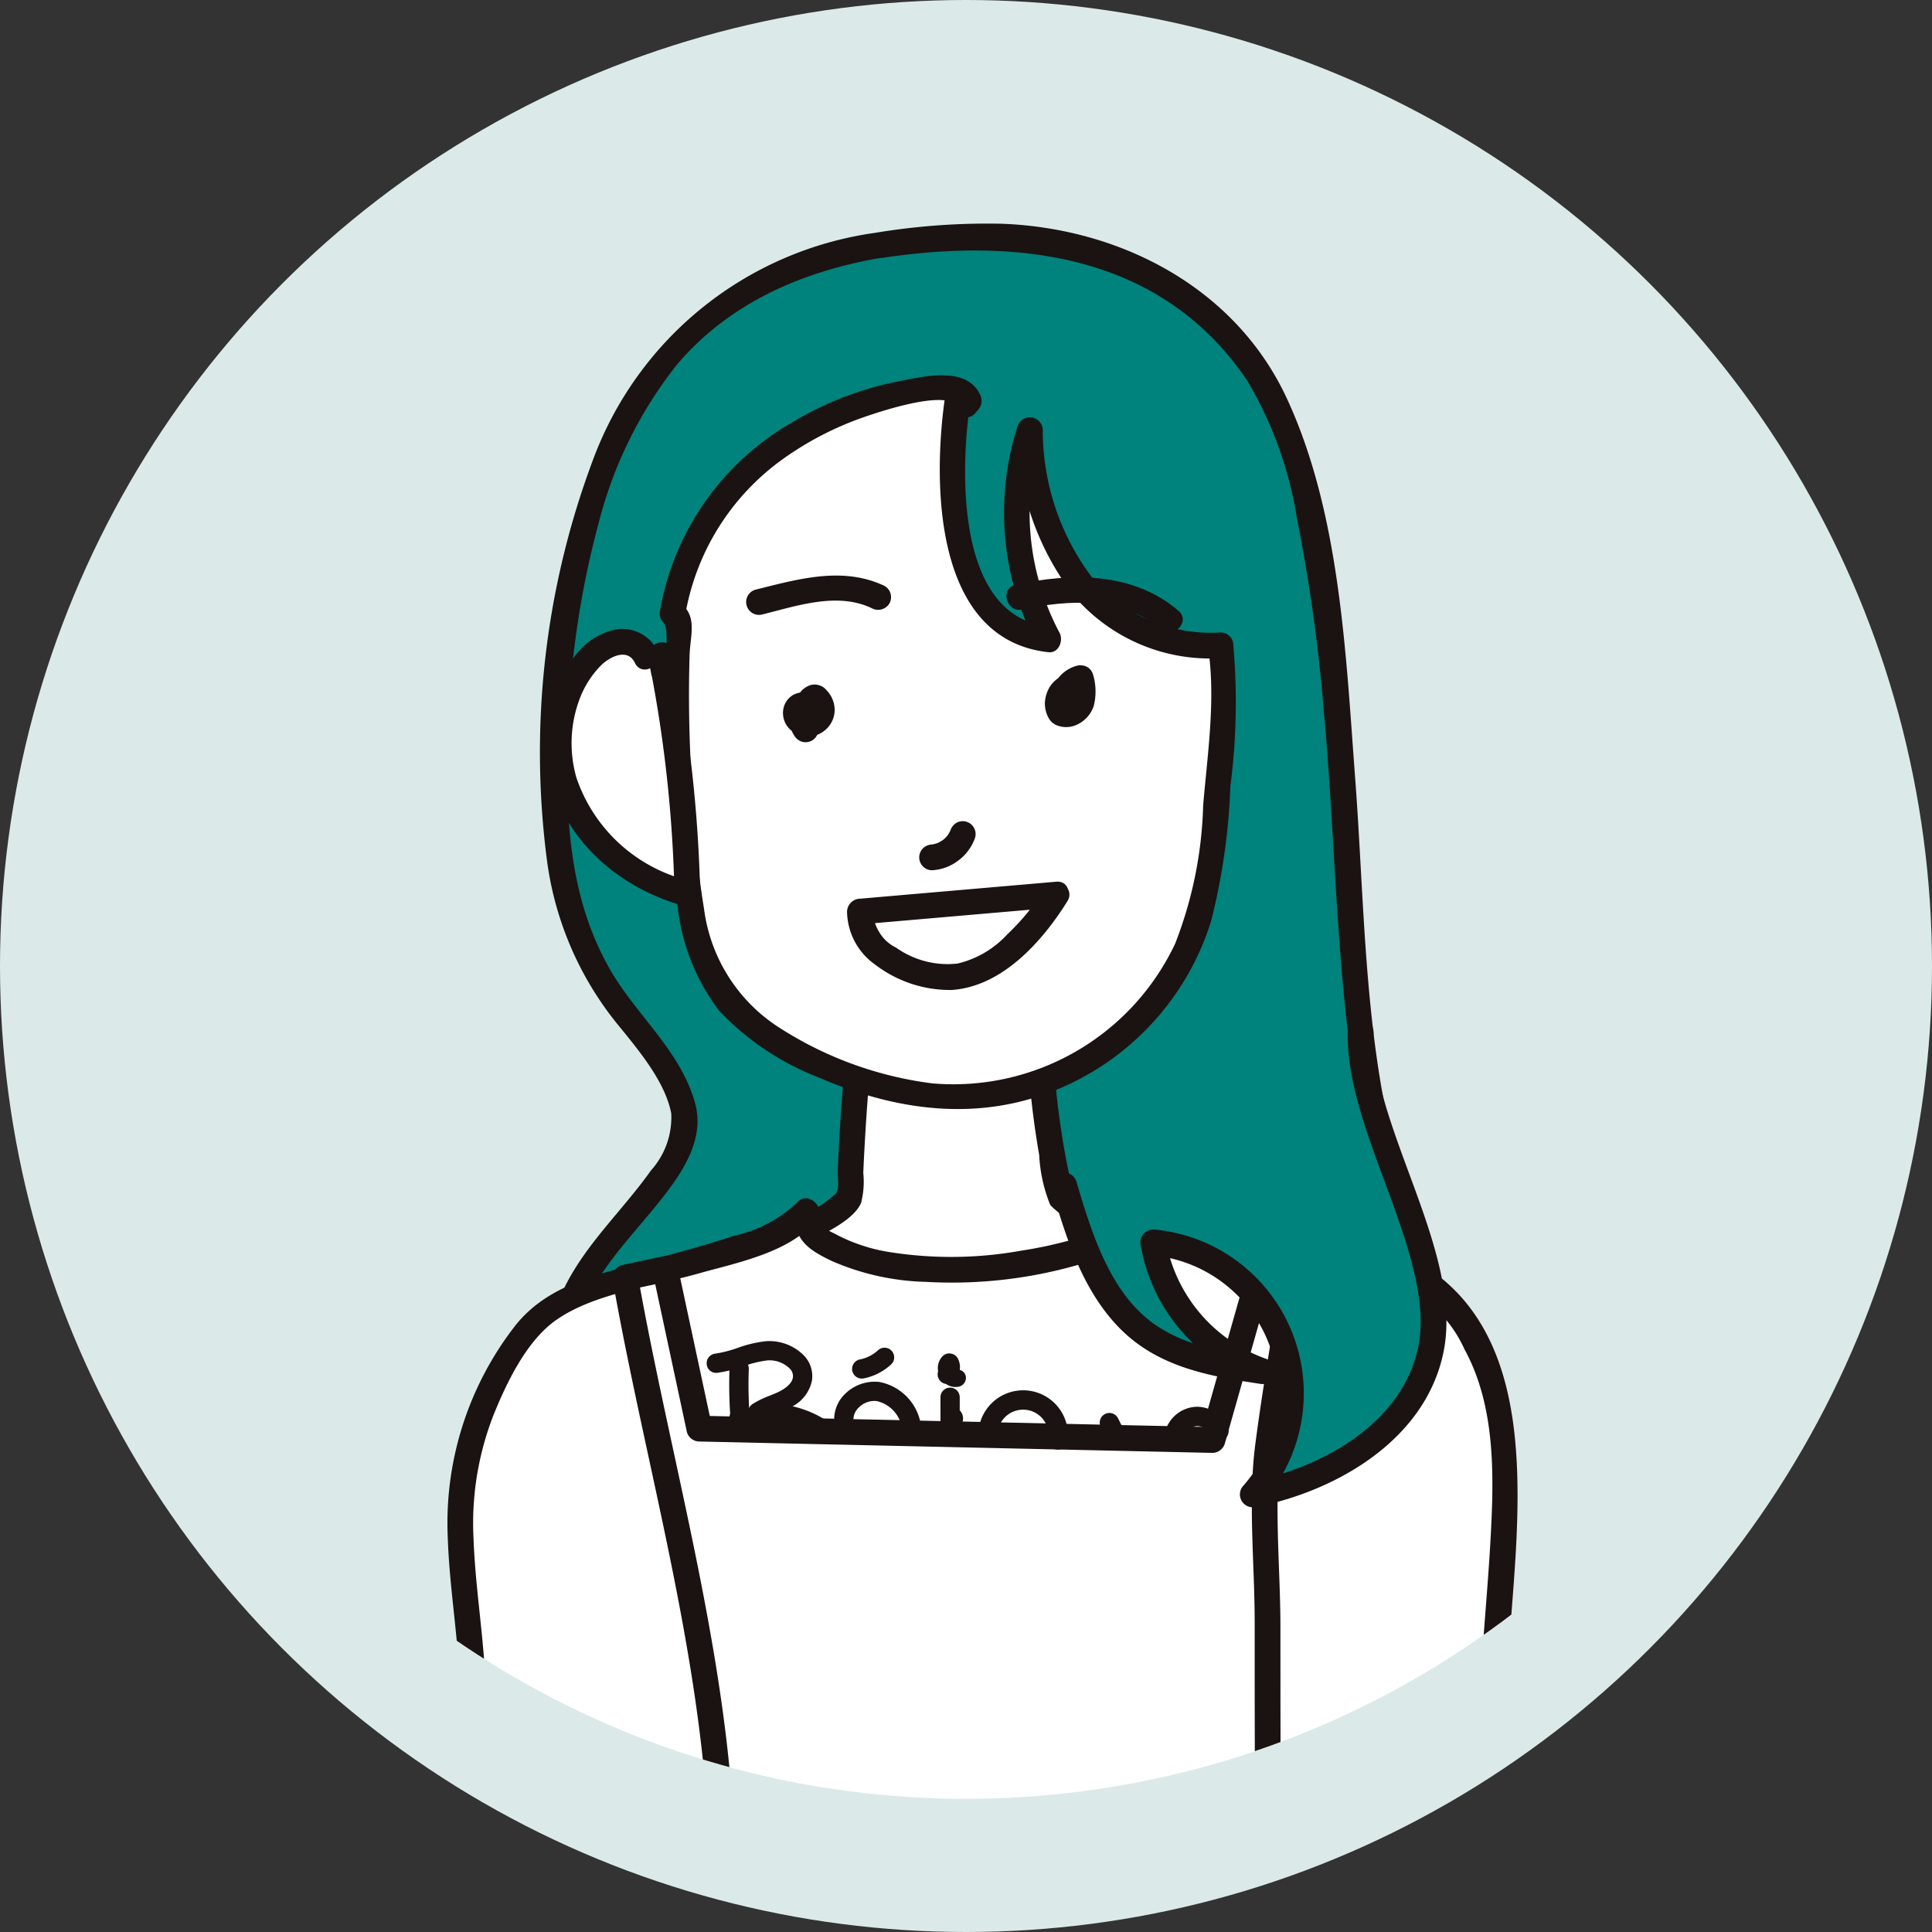
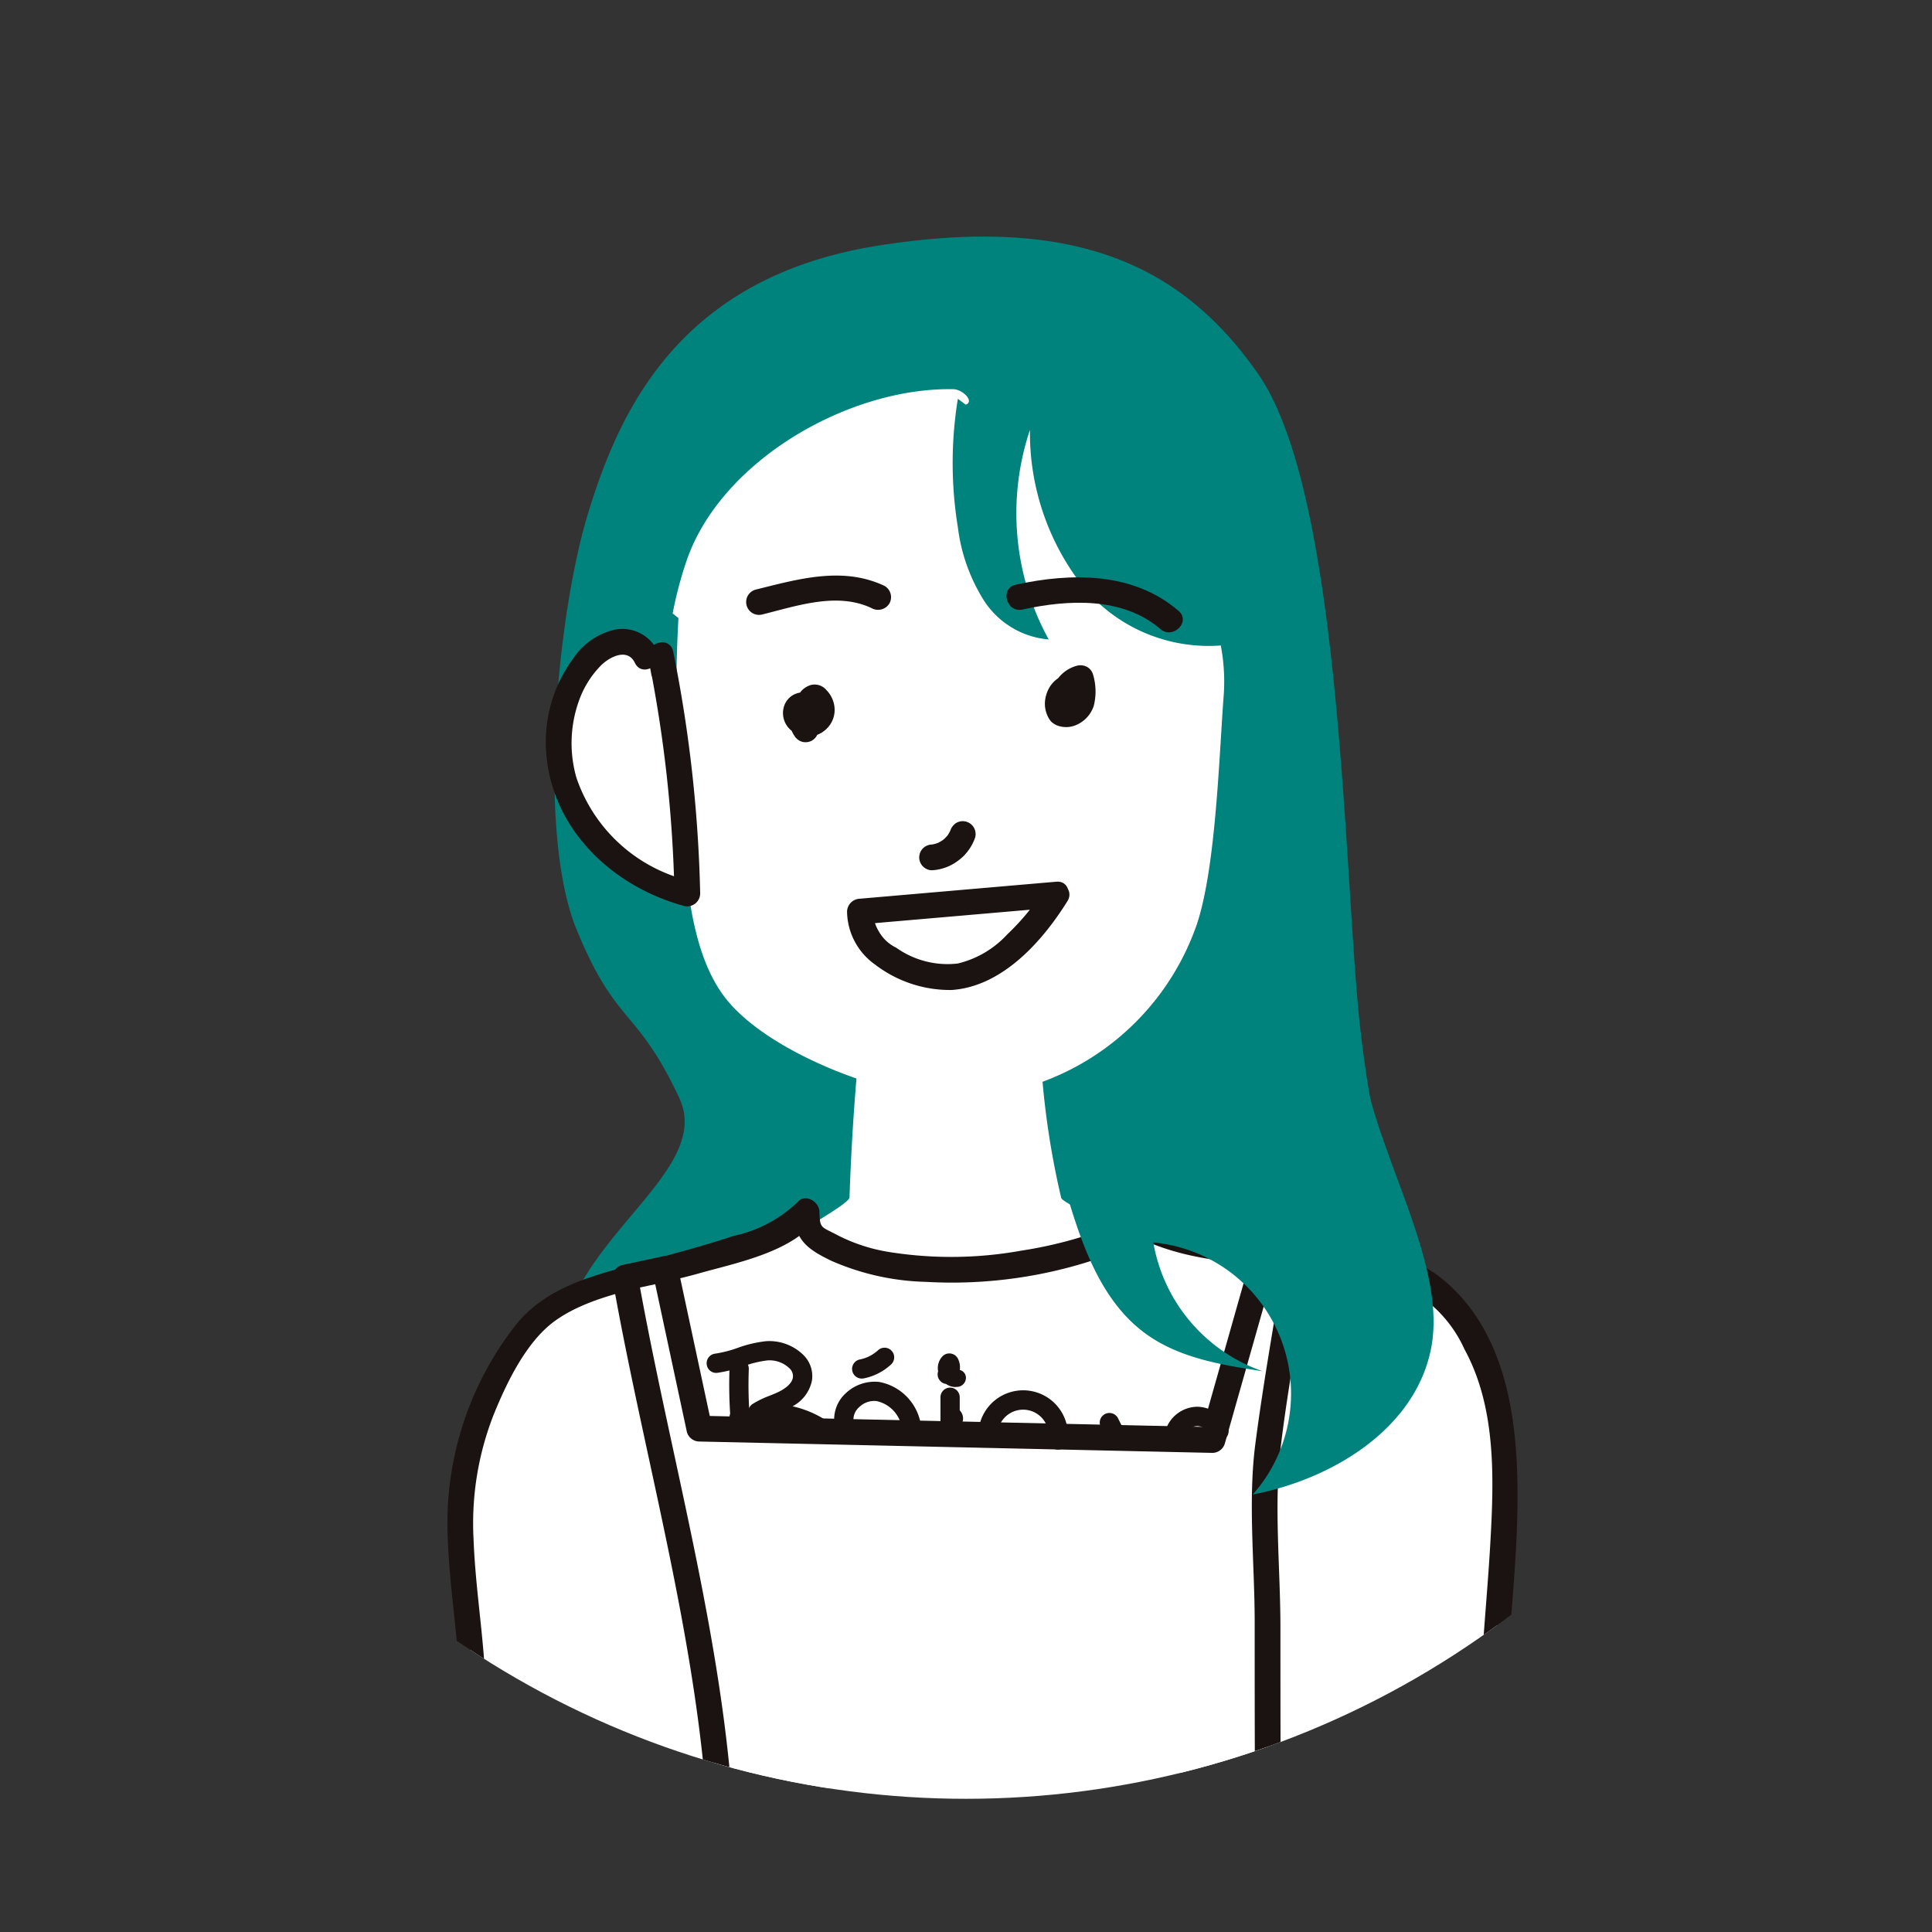
<svg xmlns="http://www.w3.org/2000/svg" width="102" height="102" viewBox="0 0 102 102">
  <rect x="0" y="0" width="102" height="102" fill="#333333" stroke="none" />
  <defs>
    <clipPath id="clip-path">
      <circle id="楕円形_63538" data-name="楕円形 63538" cx="47.484" cy="47.484" r="47.484" fill="none" />
    </clipPath>
  </defs>
  <g id="グループ_147001" data-name="グループ 147001" transform="translate(-598 -174)">
-     <circle id="楕円形_11577" data-name="楕円形 11577" cx="51" cy="51" r="51" transform="translate(598 174)" fill="#dbeae9" />
    <g id="グループ_120615" data-name="グループ 120615" transform="translate(-204.003 -460.63)">
      <g id="グループ_120614" data-name="グループ 120614" transform="translate(805.518 634.63)" clip-path="url(#clip-path)">
        <g id="グループ_120607" data-name="グループ 120607" transform="translate(24.991 11.811)">
          <path id="パス_111724" data-name="パス 111724" d="M841.616,644.3c10.536-1.657,16.114,1.176,20.018,6.773,4.516,6.472,4.516,27.093,5.419,34.769s2.076,8.219,2.467,12.3c.1,1.1-4.734.876-5.079,1.925a7.237,7.237,0,0,1-2.651,3.229,15.035,15.035,0,0,1-6.589,3.2,17.215,17.215,0,0,1-6.146-.335,53.4,53.4,0,0,1-6.675-1.771,10.249,10.249,0,0,1-3.479-1.741c-1.5-1.281-12.146,5.7-13.091,3.964-4.516-8.278,7.525-12.493,5.267-17.309s-3.311-3.763-5.418-8.881-1.054-16.557.6-21.976S831.079,645.953,841.616,644.3Z" transform="translate(-823.721 -643.149)" fill="#00827d" />
-           <path id="パス_111725" data-name="パス 111725" d="M842,645.131c7.357-1.107,14.805-.106,19.252,6.461a20.4,20.4,0,0,1,2.637,7.3,88.79,88.79,0,0,1,1.418,10.172c.565,6.113.62,12.3,1.453,18.38a73.38,73.38,0,0,0,1.807,8.173c.134.53.253,1.065.339,1.6.137.855.379,1.039-.46,1.174a13.2,13.2,0,0,0-3.567.8,1.984,1.984,0,0,0-.82.706,13.388,13.388,0,0,1-1.722,2.409,14.472,14.472,0,0,1-7.111,3.706,19.932,19.932,0,0,1-7.627-.733c-2.372-.554-5.134-1.12-7.243-2.4-.938-.57-1.253-.986-2.361-.841a11.669,11.669,0,0,0-2.92.972c-2.36.993-4.63,2.277-7.068,3.072-1.191.39-1.408.561-1.86-.6a6.371,6.371,0,0,1-.175-4.264c.782-2.5,2.786-4.391,4.366-6.4,1.126-1.431,2.306-3.171,1.769-5.083-.775-2.763-3.125-4.648-4.5-7.06-2.1-3.684-2.344-7.844-2.212-12a47.365,47.365,0,0,1,1.632-11.564,22.253,22.253,0,0,1,4.146-8.365c2.778-3.264,6.666-4.929,10.828-5.629.859-.145.494-1.454-.361-1.31a18.624,18.624,0,0,0-14.907,11.96,43.969,43.969,0,0,0-2.429,21.254,17.317,17.317,0,0,0,3.832,8.716c1.028,1.266,2.417,2.929,2.719,4.573a4.184,4.184,0,0,1-1.071,3c-1.551,2.193-3.6,4.013-4.717,6.5a7.888,7.888,0,0,0-.735,3.749c.077,1.131.406,2.951,1.263,3.78,1.225,1.185,3.918-.367,5.111-.888,1.343-.587,2.664-1.226,4-1.821a10.875,10.875,0,0,1,3.458-1.262c.614-.028.722.166,1.271.523a13.047,13.047,0,0,0,2.967,1.316,48.548,48.548,0,0,0,7.9,1.991,14.942,14.942,0,0,0,12.59-3.59,8.553,8.553,0,0,0,2.021-2.314,1.872,1.872,0,0,1,1.619-1.172c1.045-.219,2.634-.172,3.464-.952,1.243-1.169-.4-4.882-.775-6.272-1.8-6.586-1.749-13.557-2.261-20.322-.494-6.556-.792-13.951-3.6-20.014-2.724-5.885-8.838-9.018-15.108-9.234a36.2,36.2,0,0,0-6.613.478C840.776,643.951,841.141,645.26,842,645.131Z" transform="translate(-823.922 -643.328)" fill="#1a1311" />
        </g>
        <g id="グループ_120608" data-name="グループ 120608" transform="translate(35.939 52.951)">
          <path id="パス_111726" data-name="パス 111726" d="M837.847,674.651q-.479,4.518-.631,9.061c-.015.456-4.759,2.873-4.77,3.328-.043,1.932,4.692,1.9,4.738,3.836a29.471,29.471,0,0,1,8.574-.614c1.539.117,3.206.325,4.518-.487-.623-1.579,4.732-1.093,4.3-2.735-.106-.4-6.09-2.9-6.184-3.3a43.4,43.4,0,0,1-1.132-8.64c-.012-.388-.1-.88-.474-.971a.939.939,0,0,0-.448.048,12.016,12.016,0,0,1-5.772.114c-.944-.216-2.292-.326-2.53.614" transform="translate(-831.82 -673.448)" fill="#fff" />
-           <path id="パス_111727" data-name="パス 111727" d="M837.332,674.828c-.179,1.72-.33,3.445-.441,5.172q-.075,1.188-.13,2.376c-.021.452.107,1.028-.1,1.316a7.044,7.044,0,0,1-1.912,1.217c-.661.4-1.338.786-1.968,1.236-1.073.767-1.054,1.83.026,2.671a8.439,8.439,0,0,0,2.061,1.016c.5.205,1.74.557,1.8,1.222a.691.691,0,0,0,.859.654,29.519,29.519,0,0,1,7.368-.648c2.007.081,4.038.494,5.886-.521a.69.69,0,0,0,.312-.767c-.031-.1-.133.122.037-.03a1.405,1.405,0,0,1,.477-.2c.416-.141.853-.223,1.279-.325a4.2,4.2,0,0,0,2.188-.93c1.274-1.422-.893-2.245-1.877-2.724-.933-.454-1.875-.887-2.8-1.348a7.488,7.488,0,0,1-1.055-.551c-.381-.277-.284-.577-.4-1.145a42.443,42.443,0,0,1-.8-6.2c-.053-.983.078-2.632-1.309-2.689-.974-.041-2.01.413-3.006.451a16.149,16.149,0,0,1-3.292-.337c-1.208-.2-2.5-.128-2.994,1.161-.311.818,1,1.171,1.31.361.251-.66,2.089-.052,2.512.016a12.5,12.5,0,0,0,3.086.118,13.815,13.815,0,0,0,1.418-.2c.271-.053.543-.116.811-.189q.108-.181.062.269a5.669,5.669,0,0,1,.082,1.661c.038.553.085,1.1.145,1.655q.163,1.538.429,3.061a8.052,8.052,0,0,0,.584,2.636,4.694,4.694,0,0,0,1.912,1.188c1.054.519,2.122,1,3.171,1.53a6.6,6.6,0,0,0,1.084.584c.35.087-.434-.157-.072-.221a3.847,3.847,0,0,0-.47.242c-1.129.443-4.435.521-3.821,2.519l.312-.767c-1.862,1.024-4.405.31-6.432.314a31.3,31.3,0,0,0-6.5.72l.859.654c-.149-1.575-1.734-2.094-3-2.613a7.312,7.312,0,0,1-1.16-.542c-.281-.179-.531-.672-.683-.349.2-.429,1.2-.832,1.582-1.063.915-.558,2.751-1.253,3.226-2.295a4.5,4.5,0,0,0,.12-1.6q.057-1.3.14-2.592c.111-1.727.262-3.452.441-5.172.091-.869-1.267-.862-1.358,0Z" transform="translate(-831.985 -673.625)" fill="#1a1311" />
        </g>
        <g id="グループ_120609" data-name="グループ 120609" transform="translate(31.326 19.817)">
          <path id="パス_111728" data-name="パス 111728" d="M850.723,660.152a13.164,13.164,0,0,1-2.777-8.242,13.866,13.866,0,0,0,.989,11.064,4.511,4.511,0,0,1-3.419-2.057,9.424,9.424,0,0,1-1.376-3.867,21.113,21.113,0,0,1,0-6.78l.417.311c.474-.17-.159-.812-.663-.82-5.566-.092-12.294,3.809-14.084,9.08a20.542,20.542,0,0,0-.727,2.763l.306.242a72.542,72.542,0,0,0,.113,9.8c.263,3.336.359,7.9,2.523,10.456,1.814,2.139,5.6,3.82,8.31,4.525a14.3,14.3,0,0,0,3.712.538,13.59,13.59,0,0,0,12.7-9.12c1.028-3.035,1.187-9.041,1.437-12.233a10.271,10.271,0,0,0-.162-2.519A8.588,8.588,0,0,1,850.723,660.152Z" transform="translate(-828.411 -649.032)" fill="#fff" />
-           <path id="パス_111729" data-name="パス 111729" d="M851.381,659.864A12.922,12.922,0,0,1,848.8,652.1a.682.682,0,0,0-1.333-.181,14.906,14.906,0,0,0,1.056,11.587l.587-1.021c-4.933-.532-4.662-8.319-4.14-11.845l-1,.406.418.311a.679.679,0,0,0,.823-.106l.167-.2a.714.714,0,0,0,.106-.823c-.735-1.513-2.979-.94-4.3-.688a17.452,17.452,0,0,0-5.714,2.227,14.28,14.28,0,0,0-6.871,9.846.675.675,0,0,0,.175.66c.379.3-.007,3.077-.008,3.683,0,1.524.042,3.05.134,4.571a67.057,67.057,0,0,0,.625,6.761,11.1,11.1,0,0,0,2.189,5.479,14.384,14.384,0,0,0,5.335,3.555c4.084,1.765,8.462,2.33,12.64.55a14.185,14.185,0,0,0,7.991-8.81,33.761,33.761,0,0,0,1.025-7.153,34.317,34.317,0,0,0,.139-7.611.678.678,0,0,0-.654-.5,8.176,8.176,0,0,1-6.817-2.936c-.583-.654-1.54.308-.96.96a9.448,9.448,0,0,0,7.777,3.334l-.655-.5c.4,2.666-.039,5.584-.267,8.261a21.605,21.605,0,0,1-1.481,7.315,12.948,12.948,0,0,1-12.818,7.372,19.407,19.407,0,0,1-7.933-2.85,8.774,8.774,0,0,1-4.116-6.34,58.076,58.076,0,0,1-.729-8.195q-.114-2.611-.037-5.227c.029-.974.411-2.021-.42-2.682l.174.661a12.77,12.77,0,0,1,5.235-8.374,16.821,16.821,0,0,1,4.124-2.136c.8-.28,4.548-1.567,5.042-.55l.106-.823-.167.2.823-.106-.418-.31a.68.68,0,0,0-1,.406c-.672,4.542-.656,12.9,5.449,13.563.543.058.8-.611.585-1.023a13.536,13.536,0,0,1-.919-10.54l-1.333-.181a14.443,14.443,0,0,0,2.977,8.723C850.963,661.509,851.919,660.542,851.381,659.864Z" transform="translate(-828.588 -649.224)" fill="#1a1311" />
        </g>
        <g id="グループ_120610" data-name="グループ 120610" transform="translate(25.305 33.211)">
          <path id="パス_111730" data-name="パス 111730" d="M829.263,660.36a1.411,1.411,0,0,0-1.59-.748,2.85,2.85,0,0,0-1.551,1.052,7.068,7.068,0,0,0-.739,7.468,9.346,9.346,0,0,0,6.059,4.74,69.71,69.71,0,0,0-1.4-12.592l.152.838" transform="translate(-823.975 -658.911)" fill="#fff" />
          <path id="パス_111731" data-name="パス 111731" d="M830.028,660.195a2.08,2.08,0,0,0-2.185-1.085,3.59,3.59,0,0,0-2.254,1.543,7.432,7.432,0,0,0-1.388,5.278c.433,3.9,3.573,6.77,7.239,7.774a.686.686,0,0,0,.86-.654,72.1,72.1,0,0,0-1.424-12.772c-.175-.86-1.465-.492-1.309.361l.152.838c.157.859,1.466.5,1.31-.36l-.153-.839-1.309.361a70.085,70.085,0,0,1,1.376,12.411l.859-.656a8.36,8.36,0,0,1-6.04-5.472,6.633,6.633,0,0,1,.164-4.121,5.047,5.047,0,0,1,1.143-1.8c.47-.459,1.4-.929,1.786-.125.38.786,1.551.1,1.173-.686Z" transform="translate(-824.154 -659.088)" fill="#1a1311" />
        </g>
        <path id="パス_111732" data-name="パス 111732" d="M832.79,659.062c1.824-.451,3.962-1.2,5.779-.331a.7.7,0,0,0,.929-.243.685.685,0,0,0-.243-.929c-2.215-1.058-4.578-.363-6.826.194a.679.679,0,0,0,.361,1.309Z" transform="translate(-796.061 -626.621)" fill="#1a1311" />
        <path id="パス_111733" data-name="パス 111733" d="M842.908,658.776c2.406-.527,5.29-.683,7.281,1.032.66.568,1.624-.388.96-.96-2.4-2.064-5.672-2.023-8.6-1.382-.853.187-.492,1.5.361,1.31Z" transform="translate(-792.441 -626.596)" fill="#1a1311" />
        <path id="パス_111734" data-name="パス 111734" d="M845.27,662.548a1.093,1.093,0,0,1-.069-.244l.024.181a1.235,1.235,0,0,1,0-.3l-.024.179a1.317,1.317,0,0,1,.085-.312l-.068.162a1.325,1.325,0,0,1,.164-.281l-.106.137a1.308,1.308,0,0,1,.21-.214l-.137.106a1.157,1.157,0,0,1,.238-.14l-.162.068a1.089,1.089,0,0,1,.2-.06l-.835-.475c.034.16.065.322.088.483l-.024-.181a2.234,2.234,0,0,1,.01.547l.023-.181a1.32,1.32,0,0,1-.087.331l.068-.162a.979.979,0,0,1-.109.186l.106-.137a1.039,1.039,0,0,1-.19.189l.137-.106a1,1,0,0,1-.206.118l.162-.068a.91.91,0,0,1-.178.049l.181-.024a.733.733,0,0,1-.181,0l.181.023a.642.642,0,0,1-.13-.035l.163.069a.847.847,0,0,1-.084-.043l.245.244a.837.837,0,0,1-.084-.153l.068.163a1,1,0,0,1-.054-.209l.024.181a1.084,1.084,0,0,1,0-.239l-.024.181a1.191,1.191,0,0,1,.069-.254l-.068.163a1.046,1.046,0,0,1,.133-.227l-.107.138a.919.919,0,0,1,.155-.152l-.138.106a.832.832,0,0,1,.168-.1l-.162.068q.041-.016.081-.029l-.858-.655.061.785a.725.725,0,0,0,.2.481.68.68,0,0,0,.96,0,.668.668,0,0,0,.2-.481l-.061-.785a.7.7,0,0,0-.267-.534.66.66,0,0,0-.592-.122,1.523,1.523,0,0,0-.944.817,1.8,1.8,0,0,0-.17.694,1.561,1.561,0,0,0,.152.692,1.056,1.056,0,0,0,.191.291,1,1,0,0,0,.468.244,1.337,1.337,0,0,0,.741-.034,1.667,1.667,0,0,0,1.028-1.044,3.112,3.112,0,0,0-.035-1.654.68.68,0,0,0-.312-.406.75.75,0,0,0-.523-.069,1.858,1.858,0,0,0-1.3,2.39.749.749,0,0,0,.311.406.682.682,0,0,0,.93-.243.66.66,0,0,0,.068-.524Z" transform="translate(-791.906 -625.371)" fill="#1a1311" />
        <path id="パス_111735" data-name="パス 111735" d="M839.35,669.147a2.516,2.516,0,0,0,1.339-.481,3.234,3.234,0,0,0,.33-.276,3.041,3.041,0,0,0,.274-.331,2.454,2.454,0,0,0,.328-.642.68.68,0,0,0-1-.767.77.77,0,0,0-.312.406c-.01.03-.022.058-.033.087l.068-.162a1.915,1.915,0,0,1-.232.4l.106-.137a2.033,2.033,0,0,1-.345.346l.137-.106a2.036,2.036,0,0,1-.441.259l.163-.068a1.994,1.994,0,0,1-.448.124l.18-.024-.117.012a.715.715,0,0,0-.479.2.693.693,0,0,0-.2.481.681.681,0,0,0,.2.479.668.668,0,0,0,.479.2Z" transform="translate(-793.653 -623.202)" fill="#1a1311" />
        <g id="グループ_120611" data-name="グループ 120611" transform="translate(20.117 63.266)">
          <path id="パス_111736" data-name="パス 111736" d="M821.219,713.037a4.044,4.044,0,0,1,.015-2.227c.988-5.05-1.123-10.757-.135-15.807a16.317,16.317,0,0,1,4.064-7.827c1.938-1.86,12.313-3.131,13.942-5.444l.032.919c3.335,3.32,12.819,2.417,17.786-.141,4.275,2.264,10.72.576,14.9,3.01,1.609.937,3.476,4.332,3.764,6.172,1.1,7.024-.578,11.841-.242,18.944" transform="translate(-820.156 -681.038)" fill="#fff" />
          <path id="パス_111737" data-name="パス 111737" d="M822.051,713.04c-.3-1.219.168-2.522.262-3.753a22.918,22.918,0,0,0-.019-3.218c-.147-2.287-.507-4.556-.591-6.846a15.7,15.7,0,0,1,1.054-6.563c.68-1.681,1.714-3.85,3.218-4.95,2.037-1.488,5.225-1.844,7.6-2.519,1.946-.554,4.848-1.1,6.186-2.8l-1.158-.479c.052,1.464.641,1.962,2.005,2.614a13.2,13.2,0,0,0,4.977,1.105,24.14,24.14,0,0,0,11.857-2.355h-.686c2.767,1.362,5.844,1.384,8.86,1.6a17.22,17.22,0,0,1,4.93.88,6.776,6.776,0,0,1,3.472,3.434c1.682,3.076,1.558,6.821,1.365,10.229-.217,3.807-.691,7.572-.541,11.4.034.87,1.393.874,1.358,0-.194-4.932.72-9.805.611-14.729-.083-3.756-.775-7.857-3.789-10.469-2.917-2.528-7.7-1.992-11.258-2.379a13.592,13.592,0,0,1-3.545-.789c-.96-.379-1.036-.521-1.977-.1a22.315,22.315,0,0,1-5.628,1.631,20.823,20.823,0,0,1-6.947.075,9.121,9.121,0,0,1-2.686-.86c-.951-.51-.987-.343-1.021-1.287-.019-.528-.77-.972-1.16-.481a7.013,7.013,0,0,1-3.373,1.775c-1.494.5-3.019.9-4.535,1.314-2.565.709-5.237,1.236-6.971,3.4a16.97,16.97,0,0,0-3.577,11.3c.086,2.39.477,4.757.61,7.142a20.455,20.455,0,0,1-.052,3.5,9.276,9.276,0,0,0-.162,3.54c.208.849,1.518.49,1.309-.36Z" transform="translate(-820.333 -681.221)" fill="#1a1311" />
        </g>
        <g id="グループ_120612" data-name="グループ 120612" transform="translate(28.821 65.273)">
          <path id="パス_111738" data-name="パス 111738" d="M832.376,716.645c-.2.755.205-.756,0,0,.052-8.608-3.654-23.47-5.141-31.948l2.107-.451,1.806,8.428,27.094.6,2.86-10.084,1.655.3L861.1,694.029c.1,8.119,0,13.544.1,21.664" transform="translate(-826.567 -682.523)" fill="#fff" />
          <path id="パス_111739" data-name="パス 111739" d="M831.9,716.641l-.054.2a.688.688,0,0,0,.654.859h0a.687.687,0,0,0,.655-.5l.107-.4a.686.686,0,0,0-.654-.859h0a.685.685,0,0,0-.655.5l-.053.2,1.333.181c0-10.828-3.287-21.538-5.164-32.129l-.475.835,2.107-.451-.835-.474,1.806,8.428a.689.689,0,0,0,.654.5l27.094.6a.69.69,0,0,0,.654-.5l2.86-10.084-.835.474,1.655.3-.474-.836c-.531,3.381-1.152,6.758-1.594,10.151-.4,3.05-.039,6.336-.038,9.417,0,4.271,0,8.542.048,12.813a.679.679,0,0,0,1.358,0c-.047-4.177-.046-8.352-.047-12.528,0-3.105-.352-6.411.011-9.486.4-3.344,1.05-6.678,1.573-10.006a.691.691,0,0,0-.474-.835l-1.655-.3a.694.694,0,0,0-.835.474l-2.86,10.085.655-.5-27.094-.6.656.5-1.807-8.428a.69.69,0,0,0-.835-.474l-2.107.451a.694.694,0,0,0-.474.835c1.856,10.472,5.114,21.064,5.117,31.768a.682.682,0,0,0,1.333.181l.053-.2-.654.5h0l-.655-.86-.107.4.654-.5h0l.655.86.054-.2a.679.679,0,0,0-1.309-.361Z" transform="translate(-826.743 -682.699)" fill="#1a1311" />
        </g>
        <path id="パス_111740" data-name="パス 111740" d="M835.164,663.277a.894.894,0,0,1-.1-.168l.069.162a.965.965,0,0,1-.065-.234l.023.181a1.1,1.1,0,0,1,0-.268l-.024.181a1.089,1.089,0,0,1,.063-.234l-.068.162a.84.84,0,0,1,.109-.189l-.107.137.031-.038-.823.106a.317.317,0,0,1,.069.041l-.137-.106a.32.32,0,0,1,.043.043l-.107-.137a.294.294,0,0,1,.038.064l-.068-.162a.389.389,0,0,1,.023.09l-.024-.181a.435.435,0,0,1,0,.111l.023-.179a.529.529,0,0,1-.039.143l.069-.163a.561.561,0,0,1-.058.1l.106-.137a.534.534,0,0,1-.067.068l.137-.106a.4.4,0,0,1-.067.039l.162-.068a.3.3,0,0,1-.075.022l.181-.023a.427.427,0,0,1-.083,0l.179.024a.339.339,0,0,1-.081-.022l.162.068a.357.357,0,0,1-.086-.05l.137.106a.506.506,0,0,1-.069-.072l.107.137a.5.5,0,0,1-.06-.1l.069.163a.6.6,0,0,1-.037-.136l.024.181a.61.61,0,0,1,0-.14l-.024.181a.5.5,0,0,1,.031-.117l-.069.162a.583.583,0,0,1,.052-.088l-.106.138a.444.444,0,0,1,.061-.061l-.137.106a.409.409,0,0,1,.086-.05l-.163.068a.472.472,0,0,1,.114-.031l-.18.024a.588.588,0,0,1,.118,0l-.181-.024a.615.615,0,0,1,.156.042l-.162-.069a.7.7,0,0,1,.14.084l-.137-.106a.716.716,0,0,1,.1.1l-.106-.137a.661.661,0,0,1,.061.1l-.068-.163a.617.617,0,0,1,.034.118l-.024-.181,0,.02.679-.679a.254.254,0,0,1-.046,0l.181.024a.268.268,0,0,1-.065-.016l.162.068a.26.26,0,0,1-.058-.035l.137.107a.411.411,0,0,1-.048-.05l.106.137a.187.187,0,0,1-.023-.039l.068.163a.278.278,0,0,1-.019-.065l.023.181a.253.253,0,0,1,0-.046l-.024.181a.262.262,0,0,1,.016-.062l-.069.163a.491.491,0,0,1,.034-.056l-.106.139a.3.3,0,0,1,.048-.045l-.137.106a.457.457,0,0,1,.057-.031l-.162.069a.3.3,0,0,1,.063-.016l-.181.024a.211.211,0,0,1,.042,0l-.181-.024a.163.163,0,0,1,.043.01l-.163-.069.018.012-.138-.106a.459.459,0,0,1,.072.073l-.106-.137a.508.508,0,0,1,.052.088l-.068-.163a.761.761,0,0,1,.034.12l-.024-.181a.588.588,0,0,1,0,.145l.023-.181a.472.472,0,0,1-.033.12l.069-.163a.523.523,0,0,1-.052.088l.106-.137a.6.6,0,0,1-.057.06l.66-.175a.6.6,0,0,1-.08-.026l.163.068a.466.466,0,0,1-.1-.057l.137.106a.623.623,0,0,1-.09-.091l.107.137a.593.593,0,0,1-.073-.126l.068.161a.785.785,0,0,1-.049-.176l.024.181a.831.831,0,0,1,0-.2l-.023.181a.747.747,0,0,1,.045-.178l-.068.163a.632.632,0,0,1,.07-.126l-.106.137a.561.561,0,0,1,.089-.091l-.137.106a.473.473,0,0,1,.1-.057l-.162.068.048-.018-.523-.068a.775.775,0,0,1,.077.052l-.137-.106a.8.8,0,0,1,.13.133l-.106-.139a.981.981,0,0,1,.1.182l-.069-.162a.9.9,0,0,1,.054.2l-.024-.179a.853.853,0,0,1,0,.186l.024-.181a.763.763,0,0,1-.048.181l.069-.162a.8.8,0,0,1-.1.164l.107-.137a.993.993,0,0,1-.134.136l.137-.107a.816.816,0,0,1-.185.11l.161-.068a.894.894,0,0,1-.206.057l.18-.024a.866.866,0,0,1-.167,0,.677.677,0,0,0-.479.2.677.677,0,0,0,0,.96.772.772,0,0,0,.479.2,1.456,1.456,0,0,0,1.066-.39,1.386,1.386,0,0,0,.453-1.032,1.5,1.5,0,0,0-.425-1.028.814.814,0,0,0-.855-.272,1.142,1.142,0,0,0-.462.292,1.364,1.364,0,0,0-.346.881,1.333,1.333,0,0,0,.212.769c.293.432.923.754,1.366.3a1.089,1.089,0,0,0,.289-.524,1.18,1.18,0,0,0-.023-.626,1.006,1.006,0,0,0-.623-.667.938.938,0,0,0-.906.248.9.9,0,0,0-.143,1.058.92.92,0,0,0,.828.477.712.712,0,0,0,.479-.2.651.651,0,0,0,.2-.479,1.271,1.271,0,0,0-.138-.5,1.118,1.118,0,0,0-.213-.285,1.25,1.25,0,0,0-.622-.339,1.164,1.164,0,0,0-.838.132,1.064,1.064,0,0,0-.468.637,1.186,1.186,0,0,0,.508,1.3,1.012,1.012,0,0,0,1.384-.386,1.207,1.207,0,0,0,.13-.823.919.919,0,0,0-.486-.644.761.761,0,0,0-.433-.081.624.624,0,0,0-.39.187,1.753,1.753,0,0,0-.323.549,1.635,1.635,0,0,0-.086.478,1.528,1.528,0,0,0,.263.927.732.732,0,0,0,.406.311.7.7,0,0,0,.523-.068.683.683,0,0,0,.312-.406.668.668,0,0,0-.068-.523Z" transform="translate(-795.544 -625.108)" fill="#1a1311" />
        <path id="パス_111741" data-name="パス 111741" d="M846.324,669.249a12.491,12.491,0,0,1-2,2.444,5.185,5.185,0,0,1-2.615,1.538,4.682,4.682,0,0,1-3.249-.836,2.079,2.079,0,0,1-.9-.831,2.341,2.341,0,0,1-.341-1.075l-.679.679,9.067-.785,1.306-.113c.864-.075.872-1.434,0-1.358l-9.068.785-1.3.113a.7.7,0,0,0-.679.679,3.489,3.489,0,0,0,1.484,2.8,6.5,6.5,0,0,0,4.041,1.339c2.666-.179,4.786-2.561,6.112-4.693C847.96,669.189,846.786,668.507,846.324,669.249Z" transform="translate(-794.661 -622.362)" fill="#1a1311" />
        <path id="パス_111742" data-name="パス 111742" d="M831.892,691.462a.511.511,0,0,1-.5-.407l-.083-.413a.5.5,0,0,1,.023-.285,23.466,23.466,0,0,1-.034-2.393.474.474,0,0,1,.528-.49.508.508,0,0,1,.49.527,22.04,22.04,0,0,0,.081,2.9.51.51,0,0,1-.433.551A.46.46,0,0,1,831.892,691.462Z" transform="translate(-796.298 -615.719)" fill="#1a1311" />
        <path id="パス_111743" data-name="パス 111743" d="M836.663,692.11a.546.546,0,0,1-.428-.243,5.63,5.63,0,0,0-3.076-.837.518.518,0,0,1-.532-.337.508.508,0,0,1,.2-.6,5.167,5.167,0,0,1,.912-.443c.177-.071.354-.141.524-.228.191-.1.638-.357.694-.732a.553.553,0,0,0-.17-.471,1.521,1.521,0,0,0-1.168-.429,5.632,5.632,0,0,0-1.276.311,7,7,0,0,1-1.373.345.5.5,0,0,1-.563-.447.509.509,0,0,1,.447-.565,6.2,6.2,0,0,0,1.175-.3,6.418,6.418,0,0,1,1.515-.358,2.568,2.568,0,0,1,1.991.752,1.569,1.569,0,0,1,.43,1.316,1.985,1.985,0,0,1-1.026,1.37,5.5,5.5,0,0,1,1.86.8.62.62,0,0,1,.325.387h0l0,.022.005.03a.564.564,0,0,1-.4.648A.42.42,0,0,1,836.663,692.11Z" transform="translate(-796.611 -615.968)" fill="#1a1311" />
        <path id="パス_111744" data-name="パス 111744" d="M839.435,691.186a.509.509,0,0,1-.5-.407,1.723,1.723,0,0,0-1.332-1.405,1.137,1.137,0,0,0-.918.318.872.872,0,0,0-.306.669.509.509,0,0,1-1.016.064,1.88,1.88,0,0,1,.627-1.48,2.221,2.221,0,0,1,1.749-.581,2.734,2.734,0,0,1,2.193,2.213.51.51,0,0,1-.4.6A.533.533,0,0,1,839.435,691.186Z" transform="translate(-794.837 -615.404)" fill="#1a1311" />
        <path id="パス_111745" data-name="パス 111745" d="M836.572,688.658a.509.509,0,0,1-.1-1.009,1.978,1.978,0,0,0,.953-.483.509.509,0,1,1,.694.745,2.981,2.981,0,0,1-1.45.739A.6.6,0,0,1,836.572,688.658Z" transform="translate(-794.587 -615.877)" fill="#1a1311" />
        <path id="パス_111746" data-name="パス 111746" d="M840.332,689.024a.874.874,0,0,1-.505-.163.485.485,0,0,1-.31-.164.5.5,0,0,1-.106-.5.906.906,0,0,1,.22-.784.5.5,0,0,1,.44-.158.509.509,0,0,1,.383.268,1,1,0,0,1,.1.6.428.428,0,0,1,.325.417.485.485,0,0,1-.512.477Z" transform="translate(-793.397 -615.796)" fill="#1a1311" />
        <path id="パス_111747" data-name="パス 111747" d="M840.054,690.843a.579.579,0,0,1-.377-.138.505.505,0,0,1-.182-.39l0-1.226a.509.509,0,0,1,.509-.508h0a.509.509,0,0,1,.508.51v.69a.611.611,0,0,1,.011.847A.633.633,0,0,1,840.054,690.843Zm-.25-.333h0Z" transform="translate(-793.358 -615.321)" fill="#1a1311" />
        <path id="パス_111748" data-name="パス 111748" d="M845.156,691.815a.416.416,0,0,1-.071-.005.509.509,0,0,1-.435-.574,1.349,1.349,0,0,0-2.634-.551.509.509,0,1,1-.979-.278,2.367,2.367,0,0,1,4.622.971A.51.51,0,0,1,845.156,691.815Z" transform="translate(-792.813 -615.283)" fill="#1a1311" />
        <path id="パス_111749" data-name="パス 111749" d="M846.505,691.2a.509.509,0,0,1-.456-.282l-.3-.6a.51.51,0,1,1,.91-.459l.3.6a.509.509,0,0,1-.229.683A.5.5,0,0,1,846.505,691.2Z" transform="translate(-791.139 -614.963)" fill="#1a1311" />
        <path id="パス_111750" data-name="パス 111750" d="M848.764,691.139a.536.536,0,0,1-.182-.033.512.512,0,0,1-.295-.659,1.778,1.778,0,0,1,1.617-1.122h.014a1.778,1.778,0,0,1,1.619,1.1.509.509,0,1,1-.947.376.758.758,0,0,0-.673-.456h-.005a.754.754,0,0,0-.671.467A.511.511,0,0,1,848.764,691.139Z" transform="translate(-790.223 -615.055)" fill="#1a1311" />
        <g id="グループ_120613" data-name="グループ 120613" transform="translate(51.998 53.823)">
          <path id="パス_111751" data-name="パス 111751" d="M844.312,682.875c.854,2.914,1.856,6.045,4.319,7.821,1.763,1.272,4,1.635,6.151,1.964a8.781,8.781,0,0,1-5.774-6.8,8.019,8.019,0,0,1,5.251,13.306c4.219-.808,8.555-3.463,9.407-7.672,1.009-4.982-3.843-11.643-3.71-16.724" transform="translate(-843.632 -674.088)" fill="#00827d" />
-           <path id="パス_111752" data-name="パス 111752" d="M854.44,700.021a.679.679,0,0,1-.508-1.13,7.335,7.335,0,0,0-3.861-12.023,8.131,8.131,0,0,0,5.106,5.327.679.679,0,0,1-.318,1.314c-2.116-.323-4.515-.69-6.447-2.084-2.759-1.989-3.808-5.567-4.573-8.18a.678.678,0,1,1,1.3-.382c.887,3.027,1.866,5.876,4.064,7.462a7.859,7.859,0,0,0,2.083,1.036,9.4,9.4,0,0,1-2.773-5.217.681.681,0,0,1,.175-.572.718.718,0,0,1,.561-.213,8.684,8.684,0,0,1,6.784,12.876c3.149-1,6.432-3.178,7.145-6.7.511-2.517-.653-5.669-1.777-8.716-.989-2.672-2.011-5.44-1.946-7.888a.7.7,0,0,1,.7-.663.681.681,0,0,1,.661.7c-.058,2.189.918,4.831,1.86,7.385,1.191,3.225,2.422,6.559,1.837,9.455-.98,4.837-5.971,7.443-9.945,8.2A.7.7,0,0,1,854.44,700.021Z" transform="translate(-843.812 -674.267)" fill="#1a1311" />
        </g>
      </g>
    </g>
  </g>
</svg>